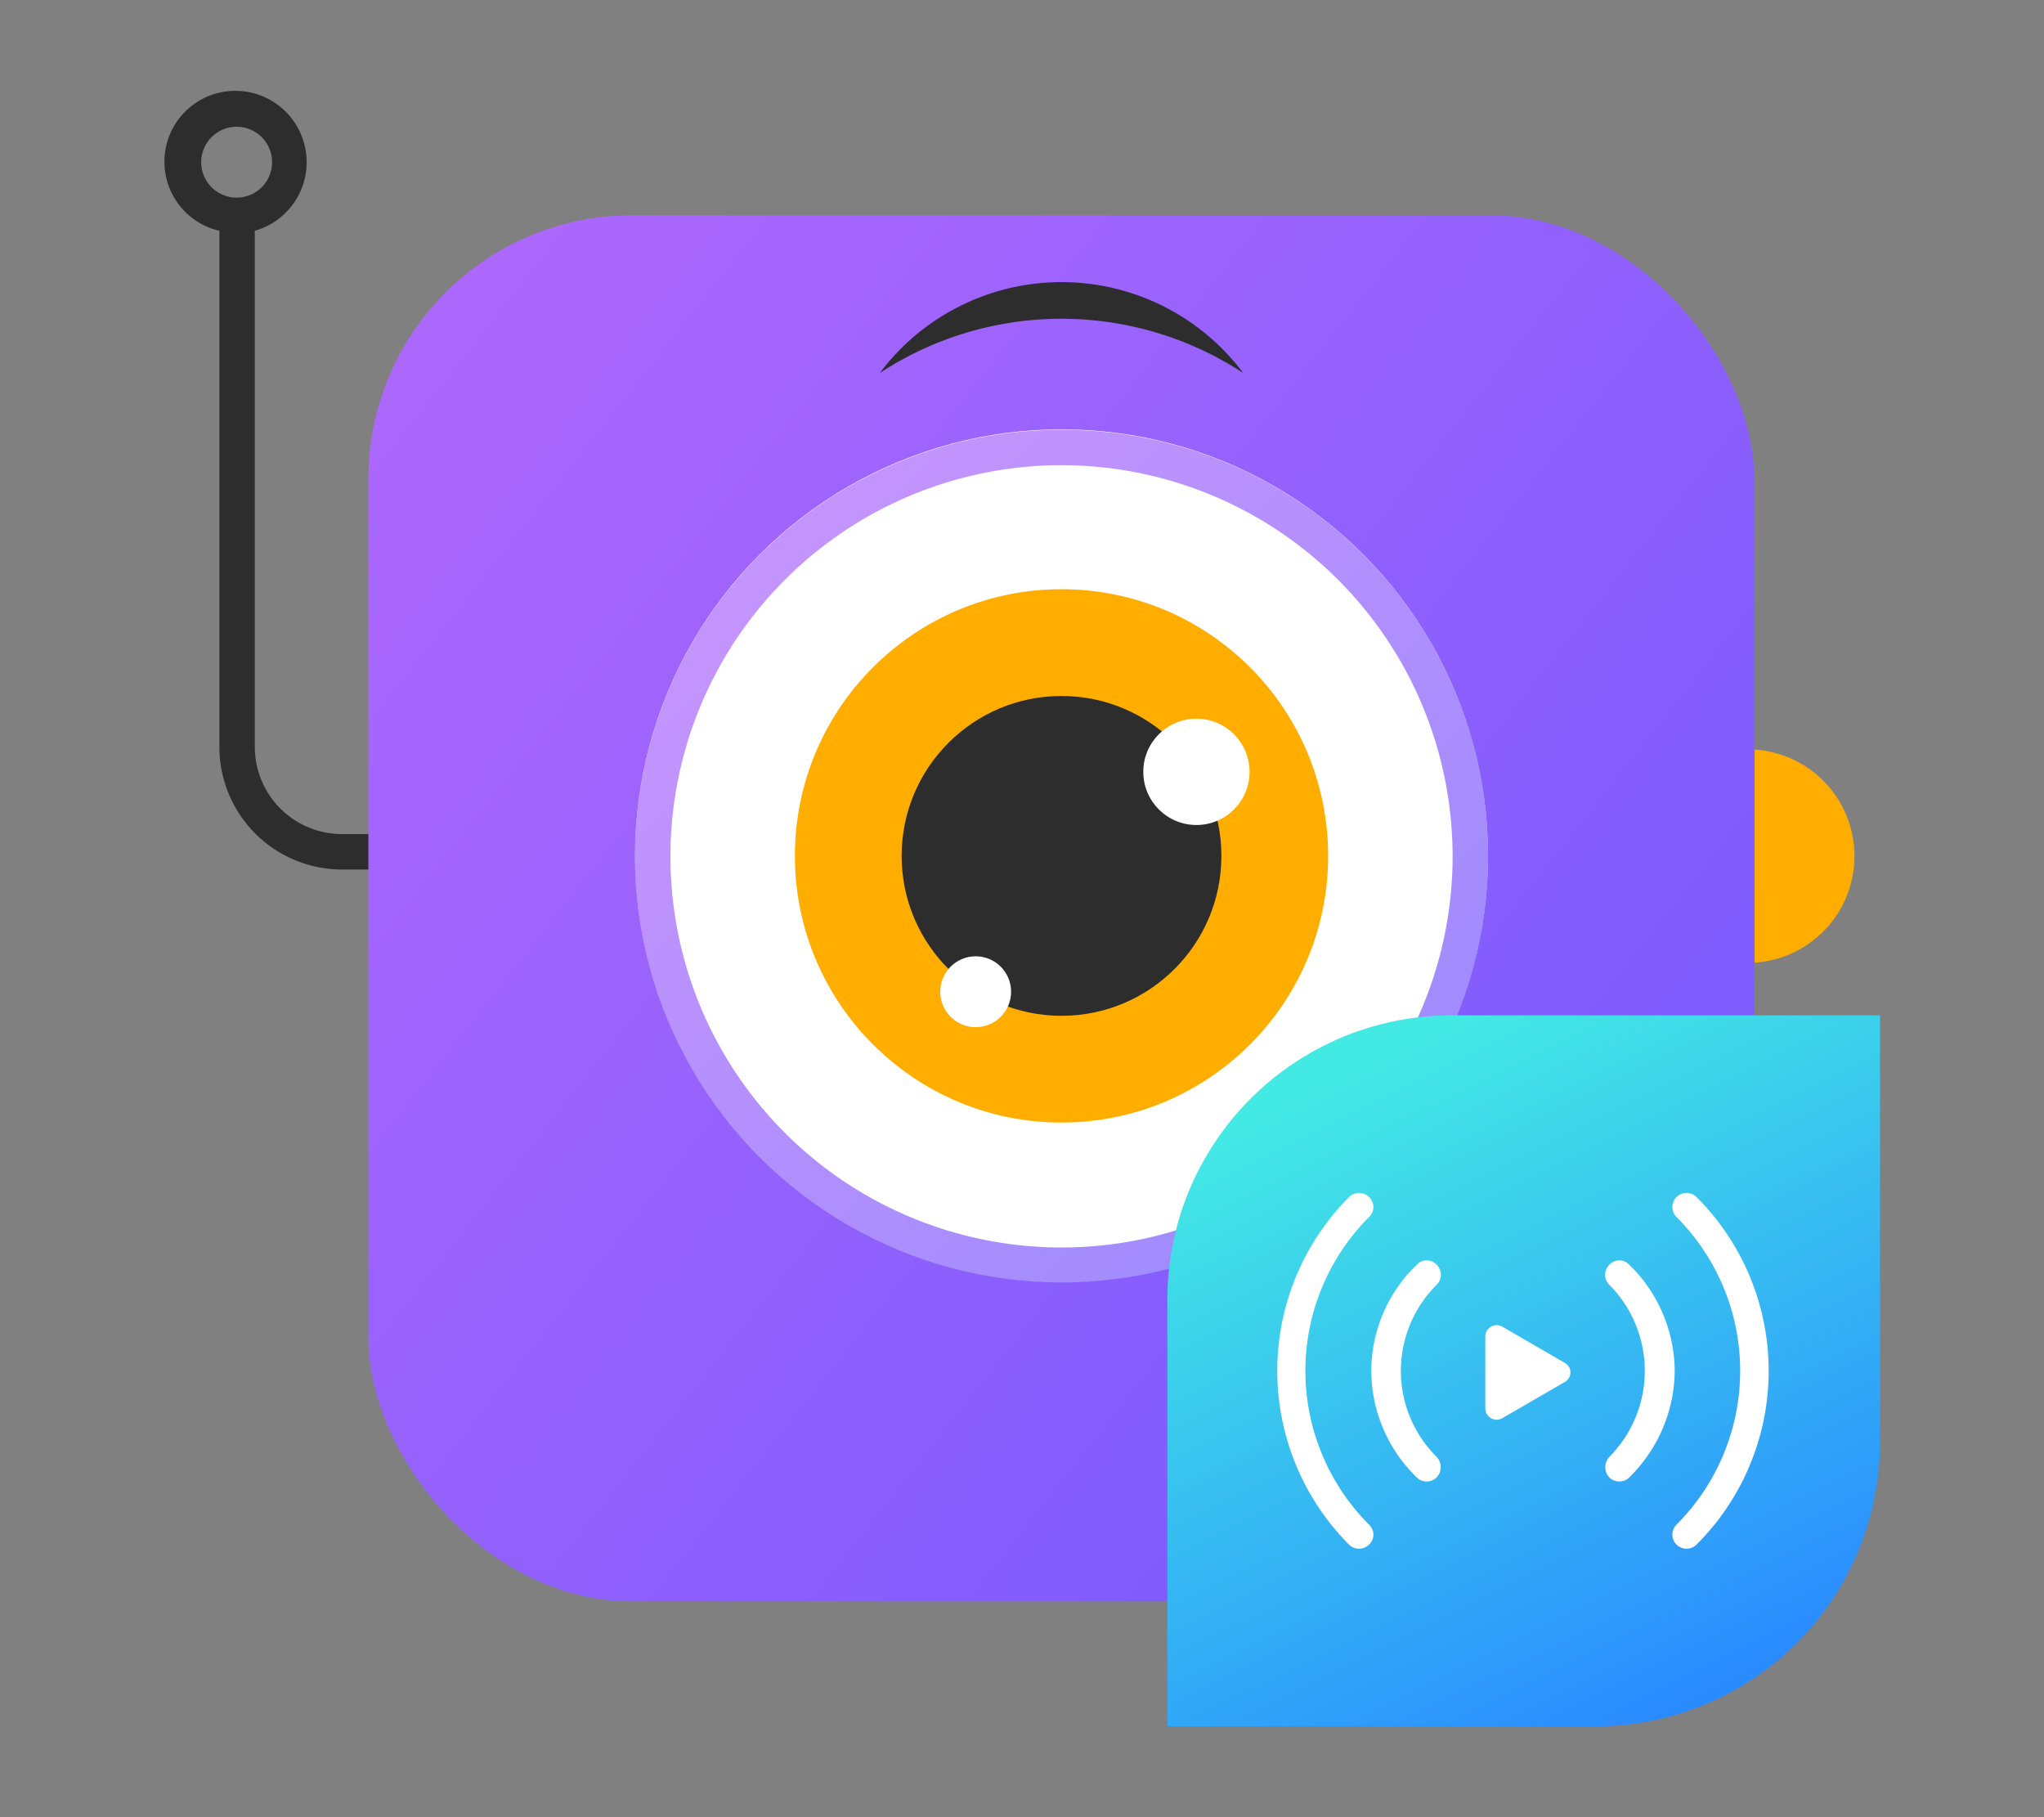
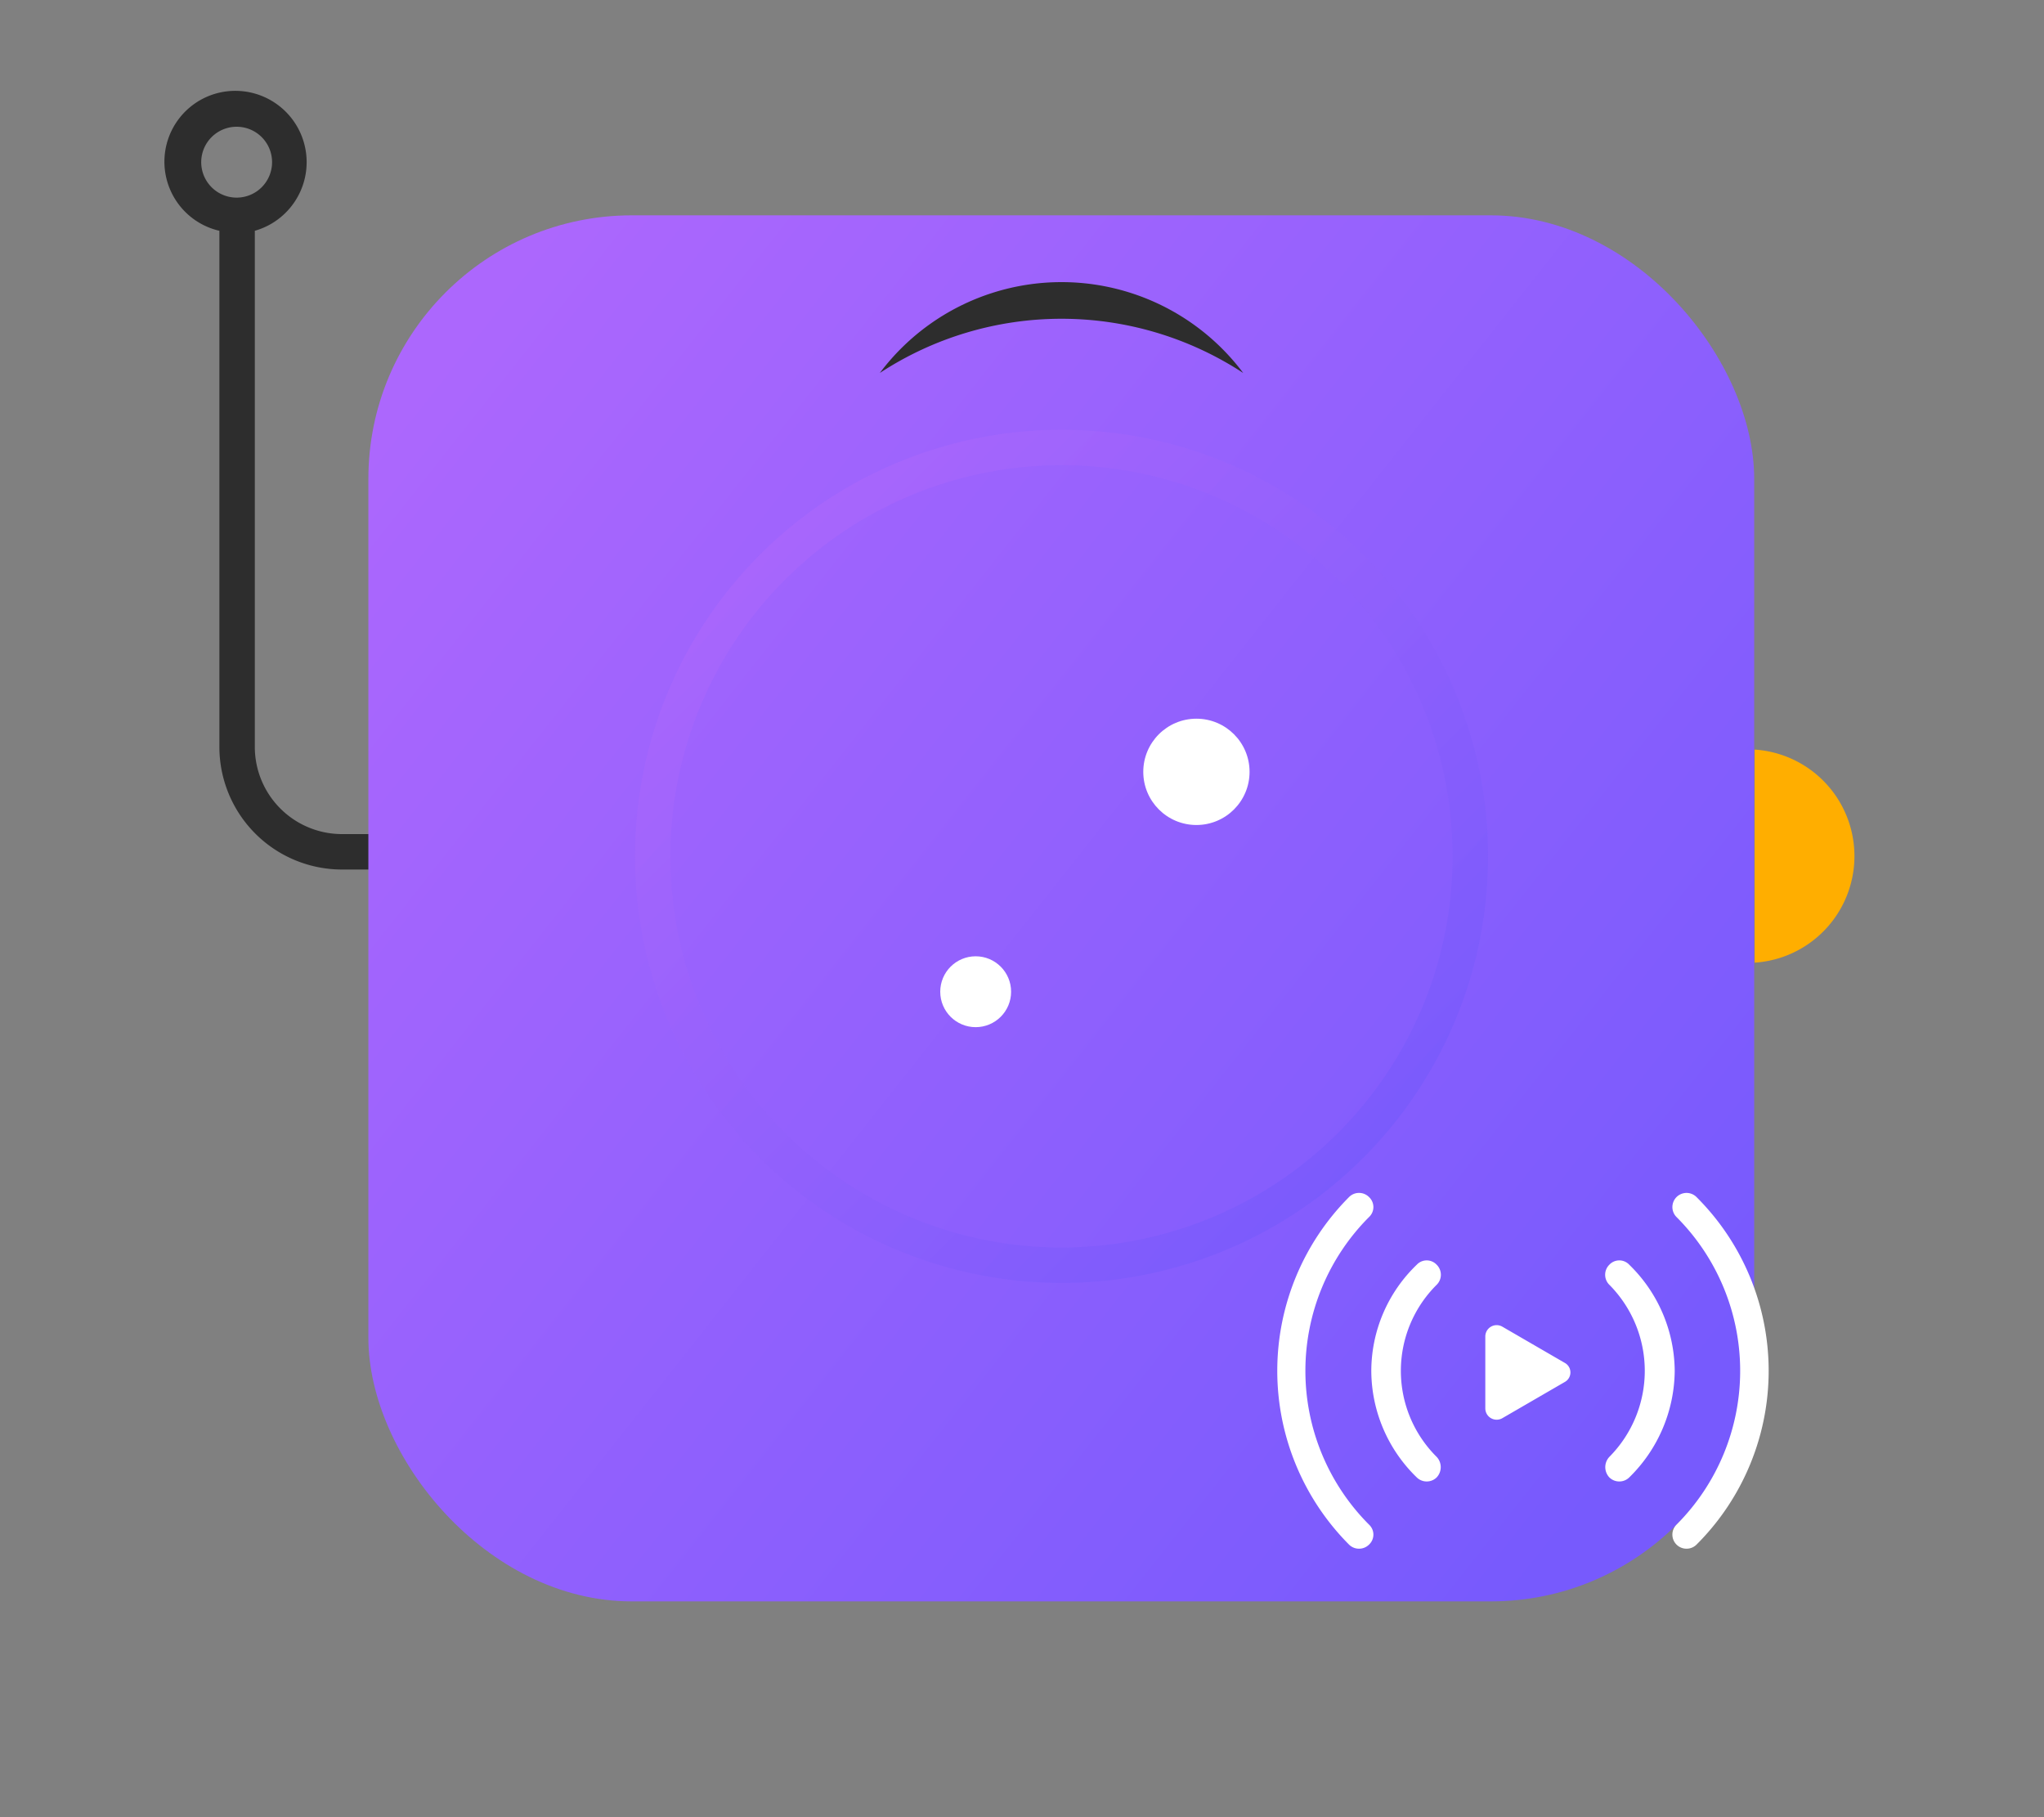
<svg xmlns="http://www.w3.org/2000/svg" id="Layer_1" data-name="Layer 1" viewBox="0 0 45 40">
  <rect x="0" y="0" width="45" height="40" fill="#808080" stroke="none" />
  <defs>
    <linearGradient id="linear-gradient" x1="37.01" x2="9.06" y1="30.77" y2="8.7" gradientUnits="userSpaceOnUse">
      <stop offset="0" stop-color="#775afd" />
      <stop offset="1" stop-color="#ac67fd" />
    </linearGradient>
    <linearGradient id="linear-gradient-2" x1="16.73" x2="30.01" y1="12.21" y2="25.48" gradientUnits="userSpaceOnUse">
      <stop offset="0" stop-color="#ac67fd" />
      <stop offset="1" stop-color="#775afd" />
    </linearGradient>
    <linearGradient id="linear-gradient-3" x1="30.1" x2="37.15" y1="23.26" y2="37.49" gradientUnits="userSpaceOnUse">
      <stop offset="0" stop-color="#43eae4" />
      <stop offset="1" stop-color="#2a8bff" />
    </linearGradient>
    <style>.cls-1{fill:#2d2d2d}.cls-2{fill:#ffae00}.cls-4{fill:#fff}</style>
  </defs>
  <path d="M7.53 18.36a1.92 1.92 0 0 1-1.92-1.91V5.08A1.57 1.57 0 0 0 5.21 2a1.56 1.56 0 0 0-.38 3.08v11.37a2.7 2.7 0 0 0 2.7 2.69H10v-.78Zm-3.1-14.8a.78.78 0 1 1 .78.79.78.78 0 0 1-.78-.79Z" class="cls-1" />
  <path d="M38.63 16.5a2.35 2.35 0 0 1 0 4.69" class="cls-2" />
  <rect width="30.51" height="30.51" x="8.11" y="4.74" rx="5.8" style="fill:url(#linear-gradient)" />
-   <circle cx="23.37" cy="18.84" r="9.39" class="cls-4" />
  <path d="M23.37 10.24a8.61 8.61 0 1 1-8.61 8.6 8.61 8.61 0 0 1 8.61-8.6m0-.78a9.39 9.39 0 1 0 9.39 9.38 9.38 9.38 0 0 0-9.39-9.38Z" style="opacity:.7;fill:url(#linear-gradient-2)" />
-   <circle cx="23.37" cy="18.84" r="5.87" class="cls-2" />
-   <circle cx="23.37" cy="18.84" r="3.52" class="cls-1" />
  <circle cx="26.34" cy="16.99" r="1.17" class="cls-4" />
  <circle cx="21.48" cy="21.83" r=".78" class="cls-4" />
  <path d="M19.37 8.21a5 5 0 0 1 8 0 7.3 7.3 0 0 0-8 0Z" class="cls-1" />
-   <path d="M32 22.35h9.39v9.39a6.26 6.26 0 0 1-6.3 6.26H25.7v-9.39a6.26 6.26 0 0 1 6.3-6.26Z" style="fill:url(#linear-gradient-3)" />
  <path d="M37.13 34.09a.31.31 0 0 1-.22-.09.31.31 0 0 1 0-.44 4.79 4.79 0 0 0 0-6.77.31.31 0 1 1 .44-.44 5.4 5.4 0 0 1 0 7.65.31.31 0 0 1-.22.09ZM29.92 34.09a.31.31 0 0 1-.22-.09 5.42 5.42 0 0 1 0-7.65.31.31 0 0 1 .44 0 .3.3 0 0 1 0 .44 4.79 4.79 0 0 0 0 6.77.3.3 0 0 1 0 .44.31.31 0 0 1-.22.09Z" class="cls-4" />
  <path d="M35.65 32.61a.31.31 0 0 1-.22-.09.33.33 0 0 1 0-.45 2.69 2.69 0 0 0 0-3.79.31.31 0 0 1 0-.44.3.3 0 0 1 .44 0 3.29 3.29 0 0 1 1 2.34 3.32 3.32 0 0 1-1 2.34.31.31 0 0 1-.22.09ZM31.41 32.61a.31.31 0 0 1-.22-.09 3.28 3.28 0 0 1-1-2.34 3.25 3.25 0 0 1 1-2.34.3.3 0 0 1 .44 0 .31.31 0 0 1 0 .44 2.67 2.67 0 0 0 0 3.79.33.33 0 0 1 0 .45.31.31 0 0 1-.22.09ZM34.45 30l-1.38-.8a.25.25 0 0 0-.37.22V31a.25.25 0 0 0 .37.22l1.38-.8a.24.24 0 0 0 0-.42Z" class="cls-4" />
</svg>